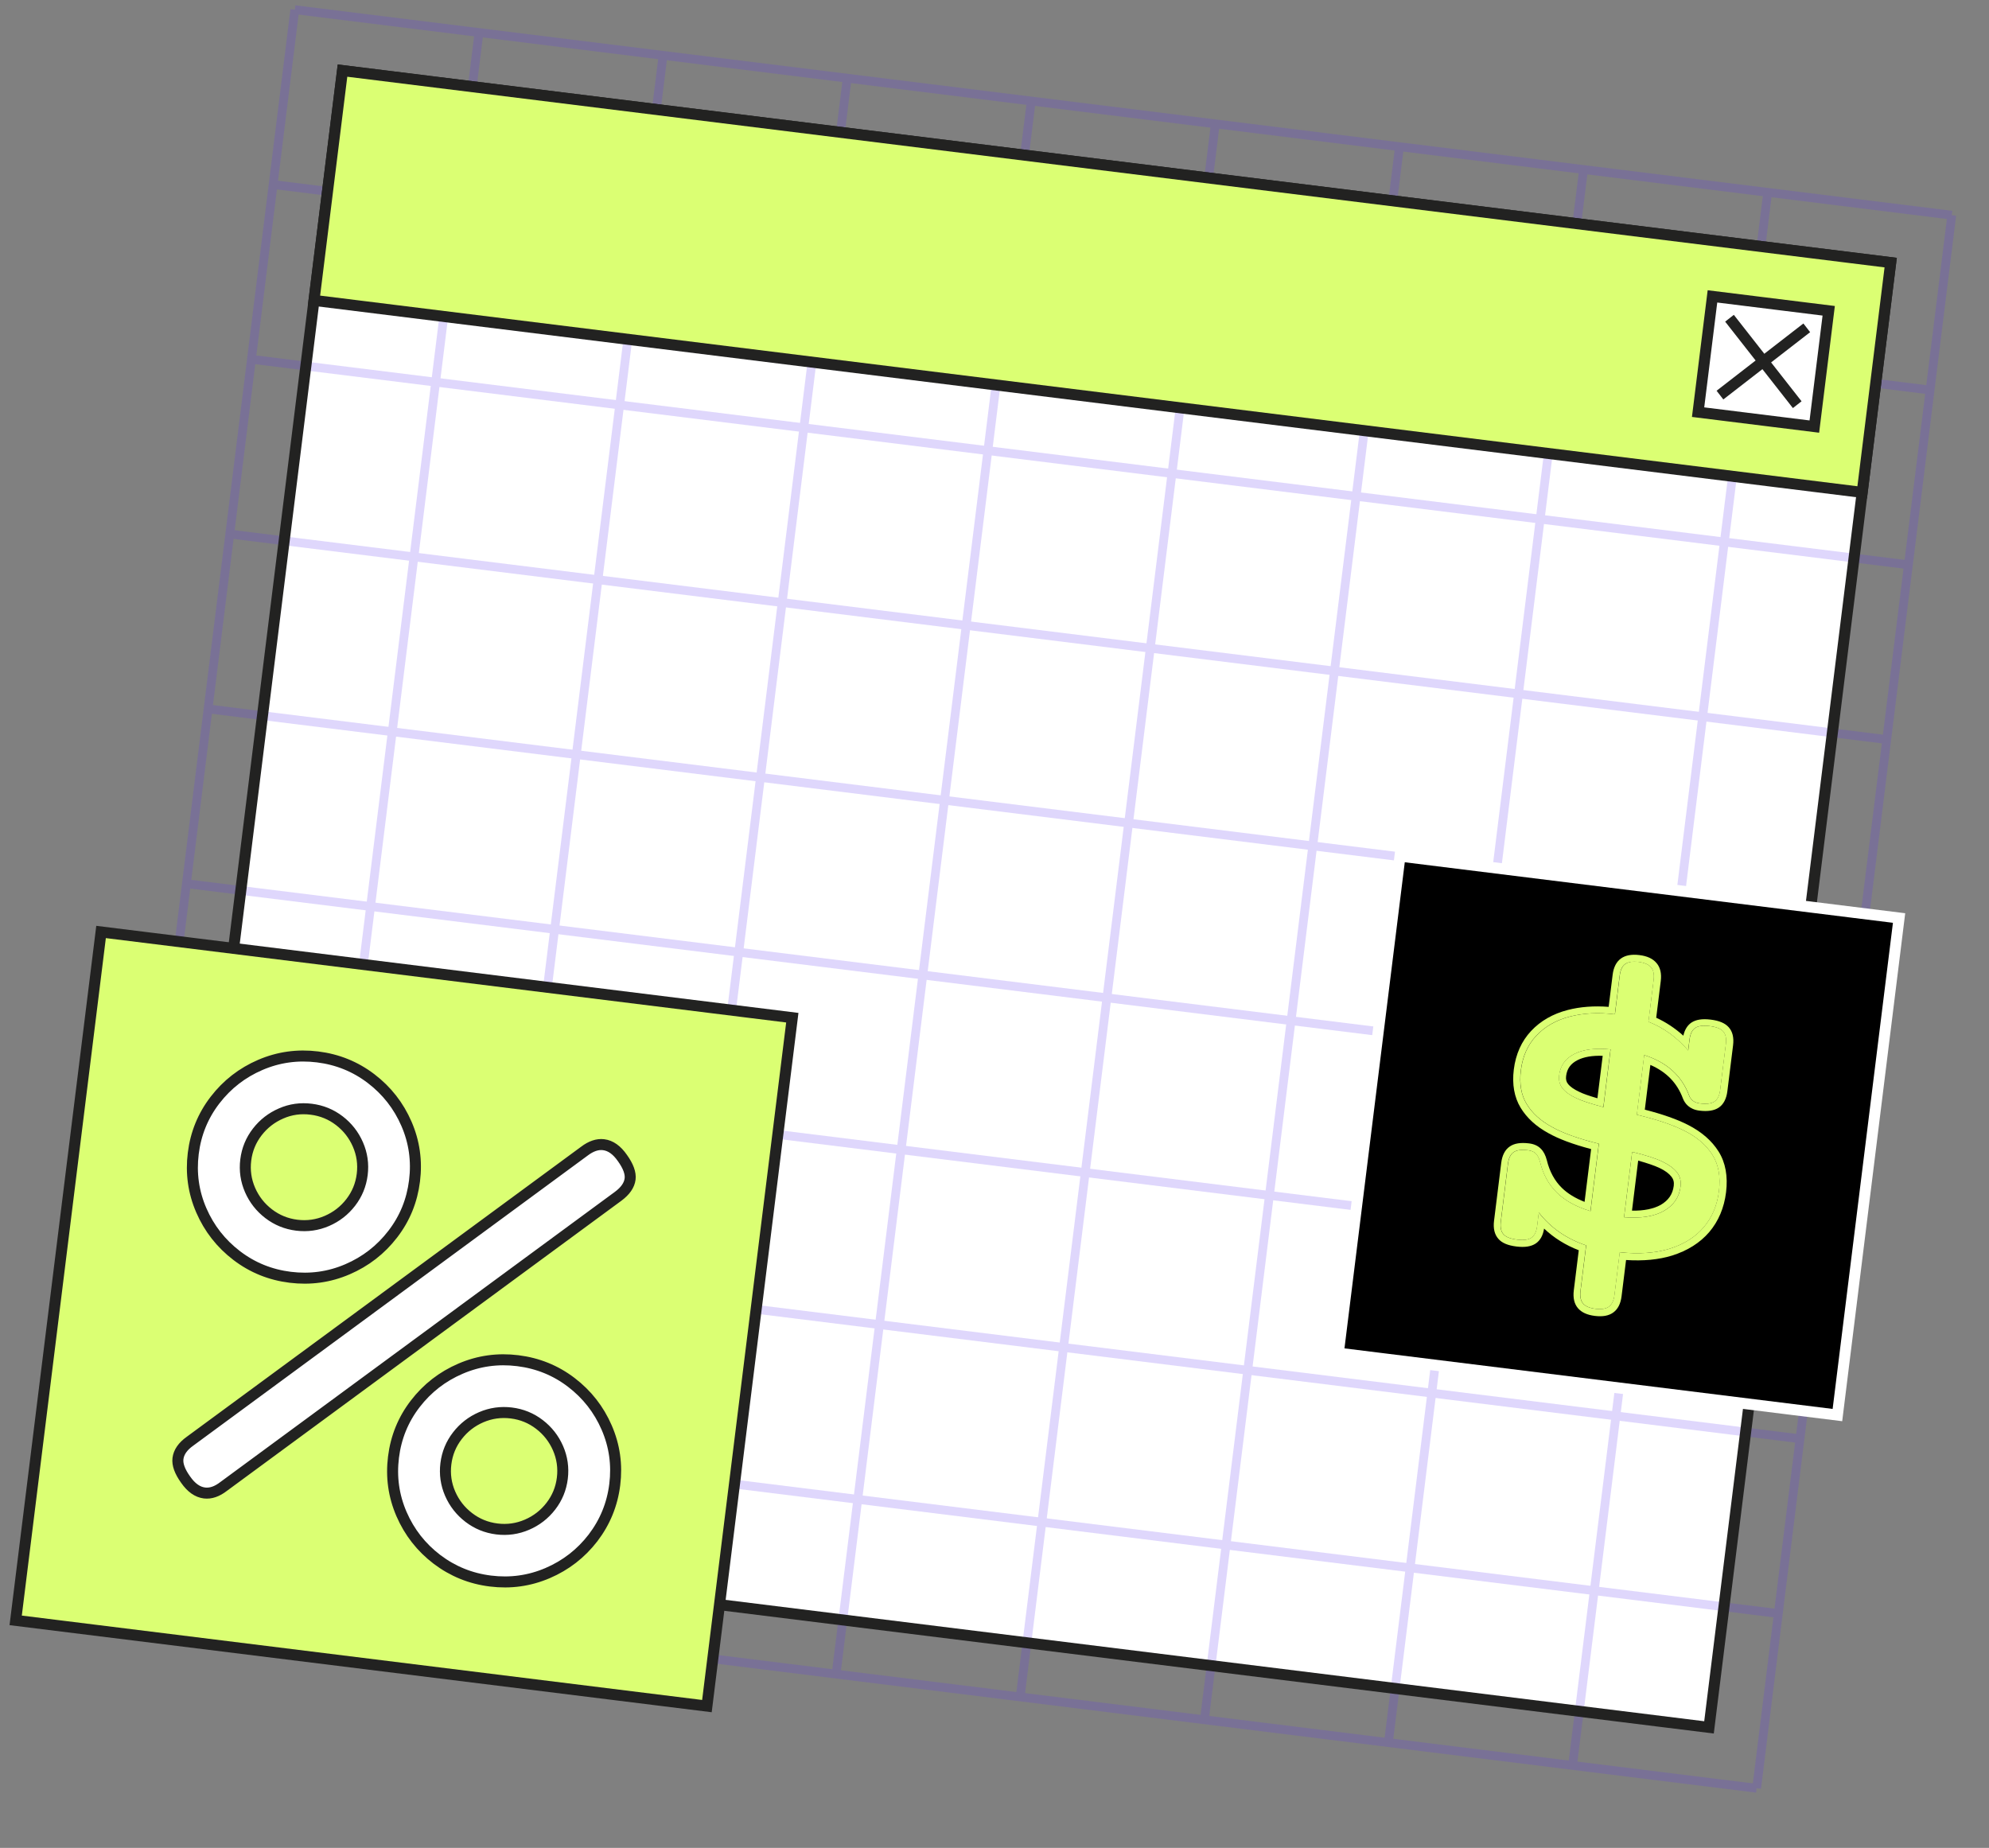
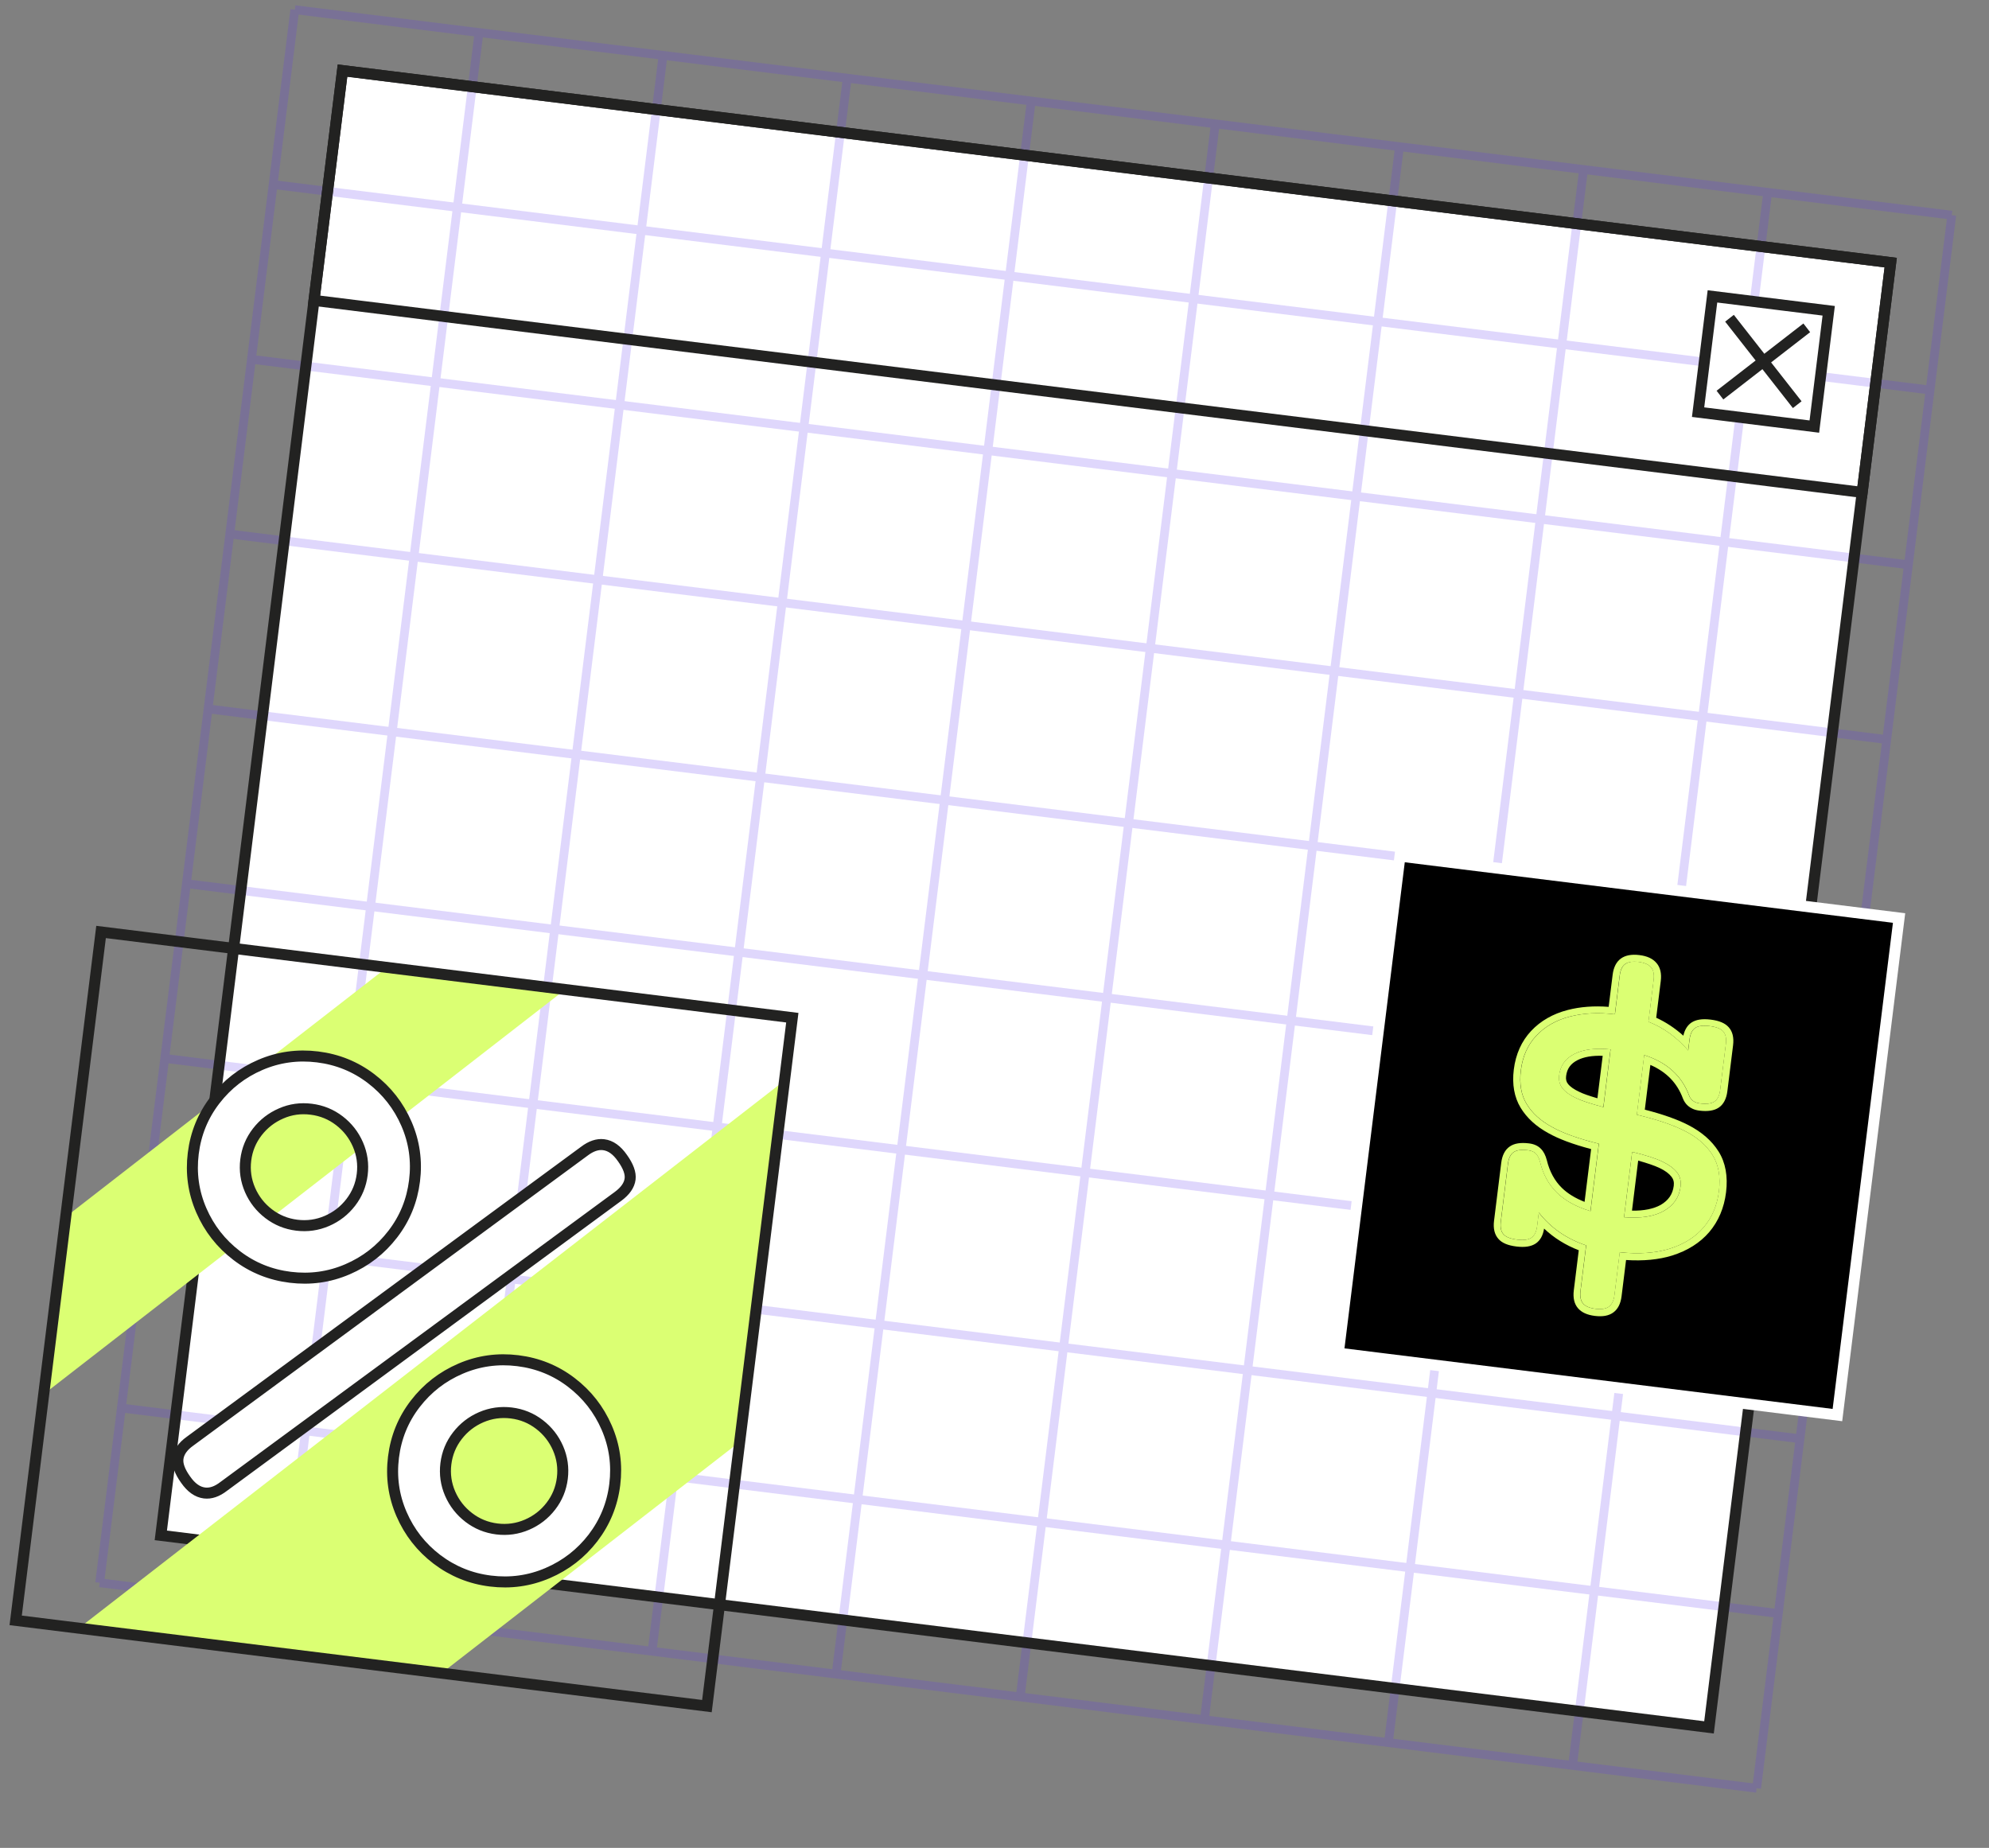
<svg xmlns="http://www.w3.org/2000/svg" width="127" height="118" viewBox="0 0 127 118" fill="none">
  <rect x="0" y="0" width="127" height="118" fill="#808080" stroke="none" />
  <path d="M120.723 16.769L21.869 4.508L10.268 98.045L109.122 110.306L120.723 16.769Z" fill="white" />
  <g opacity="0.2">
    <path d="M18.824 0.619L124.622 13.741" stroke="#5F38F2" stroke-width="0.56" stroke-miterlimit="10" />
    <path d="M17.439 11.785L123.238 24.907" stroke="#5F38F2" stroke-width="0.56" stroke-miterlimit="10" />
    <path d="M16.057 22.944L121.855 36.066" stroke="#5F38F2" stroke-width="0.56" stroke-miterlimit="10" />
    <path d="M14.672 34.103L120.47 47.226" stroke="#5F38F2" stroke-width="0.56" stroke-miterlimit="10" />
    <path d="M13.287 45.269L119.085 58.391" stroke="#5F38F2" stroke-width="0.56" stroke-miterlimit="10" />
    <path d="M11.902 56.429L117.701 69.551" stroke="#5F38F2" stroke-width="0.56" stroke-miterlimit="10" />
    <path d="M10.52 67.588L116.318 80.71" stroke="#5F38F2" stroke-width="0.56" stroke-miterlimit="10" />
    <path d="M9.135 78.753L114.933 91.876" stroke="#5F38F2" stroke-width="0.56" stroke-miterlimit="10" />
    <path d="M7.75 89.913L113.548 103.035" stroke="#5F38F2" stroke-width="0.56" stroke-miterlimit="10" />
    <path d="M6.365 101.072L112.163 114.194" stroke="#5F38F2" stroke-width="0.56" stroke-miterlimit="10" />
    <path d="M124.623 13.741L112.164 114.194" stroke="#5F38F2" stroke-width="0.56" stroke-miterlimit="10" />
    <path d="M112.869 12.284L100.41 112.737" stroke="#5F38F2" stroke-width="0.56" stroke-miterlimit="10" />
    <path d="M101.111 10.825L88.652 111.278" stroke="#5F38F2" stroke-width="0.56" stroke-miterlimit="10" />
    <path d="M89.359 9.368L76.9 109.821" stroke="#5F38F2" stroke-width="0.56" stroke-miterlimit="10" />
    <path d="M77.6 7.909L65.14 108.362" stroke="#5F38F2" stroke-width="0.56" stroke-miterlimit="10" />
    <path d="M65.846 6.451L53.386 106.904" stroke="#5F38F2" stroke-width="0.56" stroke-miterlimit="10" />
    <path d="M54.094 4.994L41.635 105.447" stroke="#5F38F2" stroke-width="0.56" stroke-miterlimit="10" />
    <path d="M42.336 3.535L29.877 103.988" stroke="#5F38F2" stroke-width="0.56" stroke-miterlimit="10" />
    <path d="M30.584 2.078L18.125 102.531" stroke="#5F38F2" stroke-width="0.56" stroke-miterlimit="10" />
    <path d="M18.824 0.619L6.365 101.072" stroke="#5F38F2" stroke-width="0.56" stroke-miterlimit="10" />
  </g>
  <path d="M120.723 16.769L21.869 4.508L10.268 98.045L109.122 110.306L120.723 16.769Z" stroke="#222221" stroke-width="0.703" stroke-miterlimit="10" />
-   <path d="M50.59 64.987L6.453 59.513L1.001 103.472L45.138 108.947L50.59 64.987Z" fill="#DBFF73" />
  <path d="M36.096 63.183L2.791 89.03L4.196 77.708L24.715 61.771L36.096 63.183Z" fill="#DBFF73" />
  <path d="M50.09 69.004L47.228 92.076L28.191 106.845L5.032 103.973L50.09 69.004Z" fill="#DBFF73" />
  <path d="M50.59 64.987L6.453 59.513L1.001 103.472L45.138 108.947L50.59 64.987Z" stroke="#222221" stroke-width="0.703" stroke-miterlimit="10" />
  <path d="M23.695 68.878C24.7 69.646 25.451 70.606 25.954 71.765C26.456 72.923 26.626 74.136 26.468 75.404C26.311 76.672 25.851 77.806 25.08 78.807C24.31 79.808 23.347 80.555 22.184 81.054C21.022 81.554 19.805 81.721 18.532 81.564C17.259 81.406 16.119 80.946 15.114 80.177C14.109 79.409 13.358 78.449 12.855 77.291C12.352 76.132 12.183 74.919 12.34 73.651C12.498 72.384 12.958 71.249 13.729 70.249C14.499 69.248 15.462 68.501 16.624 68.001C17.787 67.502 19.004 67.334 20.277 67.492C21.55 67.65 22.689 68.11 23.695 68.878ZM38.541 73.097C38.988 73.152 39.388 73.437 39.746 73.954C40.117 74.471 40.279 74.918 40.233 75.288C40.184 75.684 39.927 76.053 39.469 76.392L14.284 94.917C13.859 95.246 13.451 95.387 13.055 95.338C12.607 95.282 12.207 94.997 11.849 94.481C11.478 93.963 11.316 93.516 11.363 93.14C11.413 92.732 11.67 92.362 12.127 92.036L37.312 73.511C37.736 73.188 38.15 73.048 38.541 73.097ZM17.948 71.103C17.34 71.365 16.83 71.761 16.426 72.285C16.022 72.808 15.775 73.402 15.692 74.074C15.609 74.745 15.703 75.381 15.966 75.988C16.23 76.594 16.628 77.102 17.154 77.505C17.68 77.908 18.276 78.154 18.951 78.238C19.619 78.321 20.264 78.229 20.872 77.966C21.48 77.704 21.99 77.308 22.394 76.785C22.798 76.261 23.045 75.667 23.128 74.996C23.211 74.324 23.117 73.688 22.853 73.082C22.589 72.475 22.192 71.967 21.666 71.564C21.14 71.161 20.544 70.915 19.869 70.832C19.195 70.748 18.557 70.835 17.948 71.103ZM36.479 88.276C37.484 89.044 38.235 90.004 38.738 91.163C39.241 92.321 39.41 93.534 39.253 94.802C39.096 96.07 38.629 97.203 37.865 98.205C37.094 99.205 36.131 99.953 34.969 100.452C33.806 100.952 32.589 101.119 31.316 100.961C30.043 100.804 28.904 100.337 27.898 99.575C26.893 98.807 26.142 97.847 25.639 96.689C25.137 95.53 24.967 94.317 25.125 93.049C25.282 91.782 25.742 90.647 26.513 89.646C27.283 88.646 28.246 87.898 29.409 87.399C30.571 86.9 31.788 86.732 33.061 86.89C34.334 87.048 35.474 87.508 36.479 88.276ZM30.726 90.5C30.117 90.763 29.608 91.158 29.204 91.682C28.8 92.205 28.553 92.799 28.47 93.471C28.387 94.136 28.48 94.778 28.744 95.385C29.008 95.991 29.406 96.499 29.932 96.902C30.458 97.305 31.054 97.551 31.729 97.635C32.397 97.718 33.041 97.626 33.65 97.363C34.258 97.101 34.768 96.706 35.172 96.182C35.576 95.659 35.823 95.065 35.906 94.393C35.988 93.728 35.895 93.085 35.631 92.479C35.367 91.873 34.97 91.365 34.444 90.962C33.918 90.558 33.322 90.312 32.647 90.229C31.979 90.146 31.334 90.238 30.726 90.5Z" fill="white" />
  <path d="M23.695 68.878C24.7 69.646 25.451 70.606 25.954 71.765C26.456 72.923 26.626 74.136 26.468 75.404C26.311 76.672 25.851 77.806 25.08 78.807C24.31 79.808 23.347 80.555 22.184 81.054C21.022 81.554 19.805 81.721 18.532 81.564C17.259 81.406 16.119 80.946 15.114 80.177C14.109 79.409 13.358 78.449 12.855 77.291C12.352 76.132 12.183 74.919 12.34 73.651C12.498 72.384 12.958 71.249 13.729 70.249C14.499 69.248 15.462 68.501 16.624 68.001C17.787 67.502 19.004 67.334 20.277 67.492C21.55 67.65 22.689 68.11 23.695 68.878ZM38.541 73.097C38.988 73.152 39.388 73.437 39.746 73.954C40.117 74.471 40.279 74.918 40.233 75.288C40.184 75.684 39.927 76.053 39.469 76.392L14.284 94.917C13.859 95.246 13.451 95.387 13.055 95.338C12.607 95.282 12.207 94.997 11.849 94.481C11.478 93.963 11.316 93.516 11.363 93.14C11.413 92.732 11.67 92.362 12.127 92.036L37.312 73.511C37.736 73.188 38.15 73.048 38.541 73.097ZM17.948 71.103C17.34 71.365 16.83 71.761 16.426 72.285C16.022 72.808 15.775 73.402 15.692 74.074C15.609 74.745 15.703 75.381 15.966 75.988C16.23 76.594 16.628 77.102 17.154 77.505C17.68 77.908 18.276 78.154 18.951 78.238C19.619 78.321 20.264 78.229 20.872 77.966C21.48 77.704 21.99 77.308 22.394 76.785C22.798 76.261 23.045 75.667 23.128 74.996C23.211 74.324 23.117 73.688 22.853 73.082C22.589 72.475 22.192 71.967 21.666 71.564C21.14 71.161 20.544 70.915 19.869 70.832C19.195 70.748 18.557 70.835 17.948 71.103ZM36.479 88.276C37.484 89.044 38.235 90.004 38.738 91.163C39.241 92.321 39.41 93.534 39.253 94.802C39.096 96.07 38.629 97.203 37.865 98.205C37.094 99.205 36.131 99.953 34.969 100.452C33.806 100.952 32.589 101.119 31.316 100.961C30.043 100.804 28.904 100.337 27.898 99.575C26.893 98.807 26.142 97.847 25.639 96.689C25.137 95.53 24.967 94.317 25.125 93.049C25.282 91.782 25.742 90.647 26.513 89.646C27.283 88.646 28.246 87.898 29.409 87.399C30.571 86.9 31.788 86.732 33.061 86.89C34.334 87.048 35.474 87.508 36.479 88.276ZM30.726 90.5C30.117 90.763 29.608 91.158 29.204 91.682C28.8 92.205 28.553 92.799 28.47 93.471C28.387 94.136 28.48 94.778 28.744 95.385C29.008 95.991 29.406 96.499 29.932 96.902C30.458 97.305 31.054 97.551 31.729 97.635C32.397 97.718 33.041 97.626 33.65 97.363C34.258 97.101 34.768 96.706 35.172 96.182C35.576 95.659 35.823 95.065 35.906 94.393C35.988 93.728 35.895 93.085 35.631 92.479C35.367 91.873 34.97 91.365 34.444 90.962C33.918 90.558 33.322 90.312 32.647 90.229C31.979 90.146 31.334 90.238 30.726 90.5Z" stroke="#222221" stroke-width="0.703" stroke-miterlimit="10" />
  <path d="M121.258 58.622L89.391 54.67L85.454 86.409L117.321 90.362L121.258 58.622Z" fill="black" />
  <path d="M111.371 57.396L86.675 76.562L87.68 68.459L103.235 56.387L111.371 57.396Z" fill="black" />
  <path d="M120.836 61.973L118.789 78.48L105.393 88.876L88.82 86.821L120.836 61.973Z" fill="black" />
  <path d="M121.258 58.622L89.391 54.67L85.454 86.409L117.321 90.362L121.258 58.622Z" stroke="white" stroke-width="0.703" stroke-miterlimit="10" />
  <path d="M105.427 61.77C105.578 61.948 105.634 62.216 105.591 62.568L105.258 65.248C106.205 65.614 107.056 66.229 107.795 67.079L107.882 66.383C107.926 66.025 108.046 65.778 108.242 65.643C108.438 65.508 108.744 65.47 109.166 65.522C109.588 65.575 109.881 65.687 110.032 65.865C110.189 66.044 110.246 66.306 110.201 66.67L109.837 69.601C109.793 69.959 109.673 70.205 109.477 70.34C109.281 70.475 108.975 70.514 108.553 70.462C108.2 70.418 107.971 70.256 107.859 69.968C107.39 68.699 106.435 67.835 104.988 67.375L104.516 71.184C105.808 71.491 106.828 71.835 107.58 72.221C108.369 72.618 108.958 73.131 109.348 73.753C109.738 74.375 109.872 75.15 109.758 76.073C109.646 76.977 109.32 77.745 108.788 78.368C108.256 78.996 107.535 79.449 106.622 79.737C105.711 80.019 104.645 80.097 103.427 79.965L103.086 82.708C103.043 83.059 102.923 83.299 102.733 83.442C102.543 83.577 102.256 83.625 101.878 83.578C101.494 83.53 101.233 83.415 101.082 83.237C100.931 83.059 100.875 82.79 100.919 82.439L101.28 79.527C100.032 79.111 99.025 78.412 98.257 77.431L98.15 78.297C98.105 78.655 97.985 78.901 97.789 79.037C97.594 79.171 97.288 79.21 96.866 79.158C96.444 79.105 96.15 78.993 96 78.815C95.843 78.636 95.786 78.374 95.831 78.01L96.289 74.313C96.334 73.955 96.454 73.709 96.65 73.574C96.846 73.439 97.151 73.4 97.573 73.453C97.788 73.479 97.951 73.55 98.066 73.66C98.18 73.776 98.267 73.947 98.334 74.184C98.528 74.992 98.888 75.649 99.419 76.167C99.944 76.678 100.663 77.073 101.558 77.337L102.091 73.038C100.769 72.708 99.764 72.348 99.083 71.957C98.37 71.569 97.835 71.082 97.479 70.497C97.129 69.918 97.007 69.202 97.112 68.348C97.223 67.457 97.552 66.714 98.104 66.132C98.65 65.55 99.366 65.141 100.232 64.918C101.104 64.694 102.064 64.641 103.116 64.772L103.424 62.293C103.467 61.941 103.58 61.7 103.777 61.559C103.967 61.423 104.254 61.376 104.632 61.423C105.009 61.476 105.277 61.592 105.427 61.77ZM100.531 67.3C99.957 67.592 99.633 68.043 99.557 68.658C99.516 68.984 99.59 69.267 99.772 69.5C99.961 69.734 100.248 69.942 100.648 70.125C100.992 70.295 101.57 70.481 102.381 70.697L102.838 67.013C101.871 66.918 101.105 67.008 100.531 67.3ZM106.25 77.32C106.87 76.964 107.222 76.447 107.306 75.769C107.35 75.417 107.272 75.114 107.073 74.86C106.875 74.606 106.569 74.383 106.165 74.187C105.731 73.974 105.078 73.765 104.215 73.556L103.697 77.73C104.781 77.813 105.63 77.677 106.25 77.32Z" fill="#DBFF73" />
  <path d="M104.625 61.429C105.003 61.475 105.271 61.592 105.421 61.77C105.572 61.947 105.628 62.216 105.585 62.567L105.252 65.247C106.199 65.613 107.05 66.229 107.789 67.079L107.876 66.382C107.92 66.024 108.04 65.778 108.236 65.643C108.432 65.508 108.738 65.469 109.16 65.522C109.582 65.574 109.875 65.687 110.026 65.865C110.183 66.044 110.24 66.306 110.195 66.67L109.831 69.601C109.787 69.958 109.667 70.205 109.471 70.34C109.275 70.475 108.969 70.513 108.547 70.461C108.194 70.417 107.965 70.255 107.853 69.967C107.384 68.698 106.429 67.834 104.982 67.374L104.51 71.184C105.802 71.491 106.822 71.834 107.574 72.22C108.363 72.618 108.952 73.13 109.342 73.752C109.732 74.374 109.866 75.149 109.752 76.072C109.639 76.976 109.314 77.745 108.782 78.367C108.25 78.996 107.528 79.448 106.616 79.736C105.704 80.018 104.639 80.097 103.42 79.965L103.08 82.707C103.037 83.059 102.917 83.299 102.727 83.441C102.537 83.577 102.25 83.624 101.872 83.577C101.487 83.529 101.227 83.414 101.076 83.236C100.925 83.058 100.869 82.79 100.913 82.438L101.274 79.526C100.026 79.11 99.019 78.412 98.251 77.431L98.144 78.297C98.099 78.654 97.979 78.901 97.783 79.036C97.587 79.171 97.282 79.21 96.86 79.157C96.438 79.105 96.144 78.992 95.994 78.814C95.837 78.635 95.78 78.373 95.825 78.009L96.283 74.312C96.328 73.955 96.448 73.708 96.644 73.573C96.84 73.438 97.145 73.4 97.567 73.452C97.781 73.478 97.945 73.55 98.06 73.66C98.173 73.776 98.261 73.946 98.328 74.183C98.522 74.992 98.882 75.648 99.413 76.166C99.938 76.677 100.657 77.073 101.552 77.337L102.085 73.037C100.763 72.708 99.758 72.347 99.077 71.957C98.364 71.569 97.829 71.082 97.473 70.496C97.123 69.917 97 69.201 97.106 68.347C97.217 67.456 97.546 66.713 98.098 66.132C98.644 65.549 99.359 65.141 100.226 64.917C101.098 64.694 102.058 64.641 103.11 64.771L103.418 62.292C103.461 61.941 103.574 61.7 103.771 61.558C103.96 61.429 104.247 61.382 104.625 61.429ZM102.375 70.696L102.832 67.012C101.872 66.912 101.099 67.007 100.525 67.299C99.951 67.591 99.627 68.042 99.55 68.657C99.51 68.983 99.584 69.266 99.766 69.499C99.954 69.733 100.242 69.941 100.642 70.124C100.986 70.288 101.564 70.481 102.375 70.696ZM103.704 77.731C104.781 77.814 105.63 77.677 106.25 77.32C106.87 76.964 107.222 76.447 107.307 75.769C107.35 75.417 107.272 75.115 107.074 74.86C106.875 74.606 106.57 74.384 106.165 74.187C105.731 73.974 105.079 73.765 104.215 73.556L103.698 77.73M104.68 60.989C104.182 60.928 103.789 61 103.501 61.206C103.206 61.418 103.029 61.766 102.969 62.243L102.715 64.295C101.777 64.224 100.905 64.287 100.105 64.494C99.153 64.739 98.368 65.19 97.763 65.835C97.152 66.486 96.779 67.319 96.658 68.298C96.54 69.246 96.688 70.067 97.092 70.735C97.485 71.383 98.076 71.928 98.861 72.357C99.513 72.725 100.411 73.065 101.595 73.378L101.177 76.748C100.585 76.516 100.097 76.219 99.726 75.855C99.264 75.402 98.941 74.808 98.768 74.091C98.681 73.762 98.557 73.524 98.385 73.356C98.204 73.168 97.95 73.053 97.634 73.014C97.093 72.947 96.688 73.011 96.401 73.212C96.1 73.416 95.915 73.77 95.855 74.259L95.396 77.956C95.335 78.445 95.428 78.833 95.675 79.112C95.905 79.376 96.282 79.532 96.824 79.599C97.366 79.666 97.764 79.601 98.057 79.408C98.344 79.214 98.524 78.892 98.591 78.454C99.221 79.049 99.958 79.51 100.806 79.838L100.489 82.399C100.43 82.876 100.517 83.256 100.751 83.534C100.98 83.804 101.337 83.97 101.835 84.031C102.333 84.093 102.725 84.021 103.007 83.814C103.302 83.602 103.48 83.254 103.539 82.777L103.826 80.461C104.924 80.533 105.915 80.44 106.766 80.176C107.752 79.865 108.55 79.364 109.141 78.673C109.726 77.981 110.087 77.133 110.21 76.142C110.337 75.119 110.177 74.239 109.734 73.533C109.301 72.843 108.648 72.277 107.794 71.84C107.096 71.479 106.164 71.153 105.023 70.859L105.378 68.003C106.404 68.449 107.084 69.152 107.454 70.141C107.575 70.455 107.86 70.841 108.509 70.922C109.045 70.988 109.45 70.924 109.742 70.73C110.049 70.526 110.234 70.167 110.295 69.677L110.659 66.746C110.719 66.257 110.627 65.869 110.379 65.596C110.143 65.331 109.772 65.177 109.23 65.11C108.688 65.043 108.29 65.108 107.997 65.301C107.738 65.479 107.569 65.758 107.484 66.136C106.948 65.655 106.369 65.271 105.751 64.99L106.042 62.643C106.101 62.172 106.014 61.786 105.78 61.508C105.541 61.217 105.178 61.051 104.68 60.989ZM101.997 70.133C101.473 69.979 101.086 69.848 100.839 69.722C100.5 69.565 100.259 69.395 100.121 69.218C100.009 69.084 99.972 68.92 99.998 68.713C100.056 68.242 100.288 67.92 100.732 67.695C101.135 67.49 101.677 67.398 102.334 67.422L101.997 70.133V70.133ZM104.204 77.309L104.6 74.114C105.188 74.276 105.648 74.435 105.975 74.59C106.319 74.754 106.565 74.938 106.725 75.142C106.852 75.305 106.9 75.489 106.871 75.721C106.804 76.261 106.531 76.654 106.035 76.943C105.581 77.193 104.971 77.321 104.204 77.309Z" fill="#DBFF73" />
-   <path d="M120.723 16.769L21.869 4.508L20.049 19.182L118.903 31.443L120.723 16.769Z" fill="#DBFF73" />
  <path d="M120.723 16.769L21.869 4.508L20.049 19.182L118.903 31.443L120.723 16.769Z" stroke="#222221" stroke-width="0.703" stroke-miterlimit="10" />
-   <path d="M116.765 19.846L109.342 18.926L108.425 26.319L115.848 27.24L116.765 19.846Z" fill="white" />
  <path d="M116.765 19.846L109.342 18.926L108.425 26.319L115.848 27.24L116.765 19.846Z" fill="white" stroke="#222221" stroke-width="0.703" stroke-miterlimit="10" />
  <path d="M114.755 25.842L110.43 20.322" stroke="#222221" stroke-width="0.703" stroke-miterlimit="10" />
  <path d="M109.821 25.23L115.364 20.934" stroke="#222221" stroke-width="0.703" stroke-miterlimit="10" />
</svg>